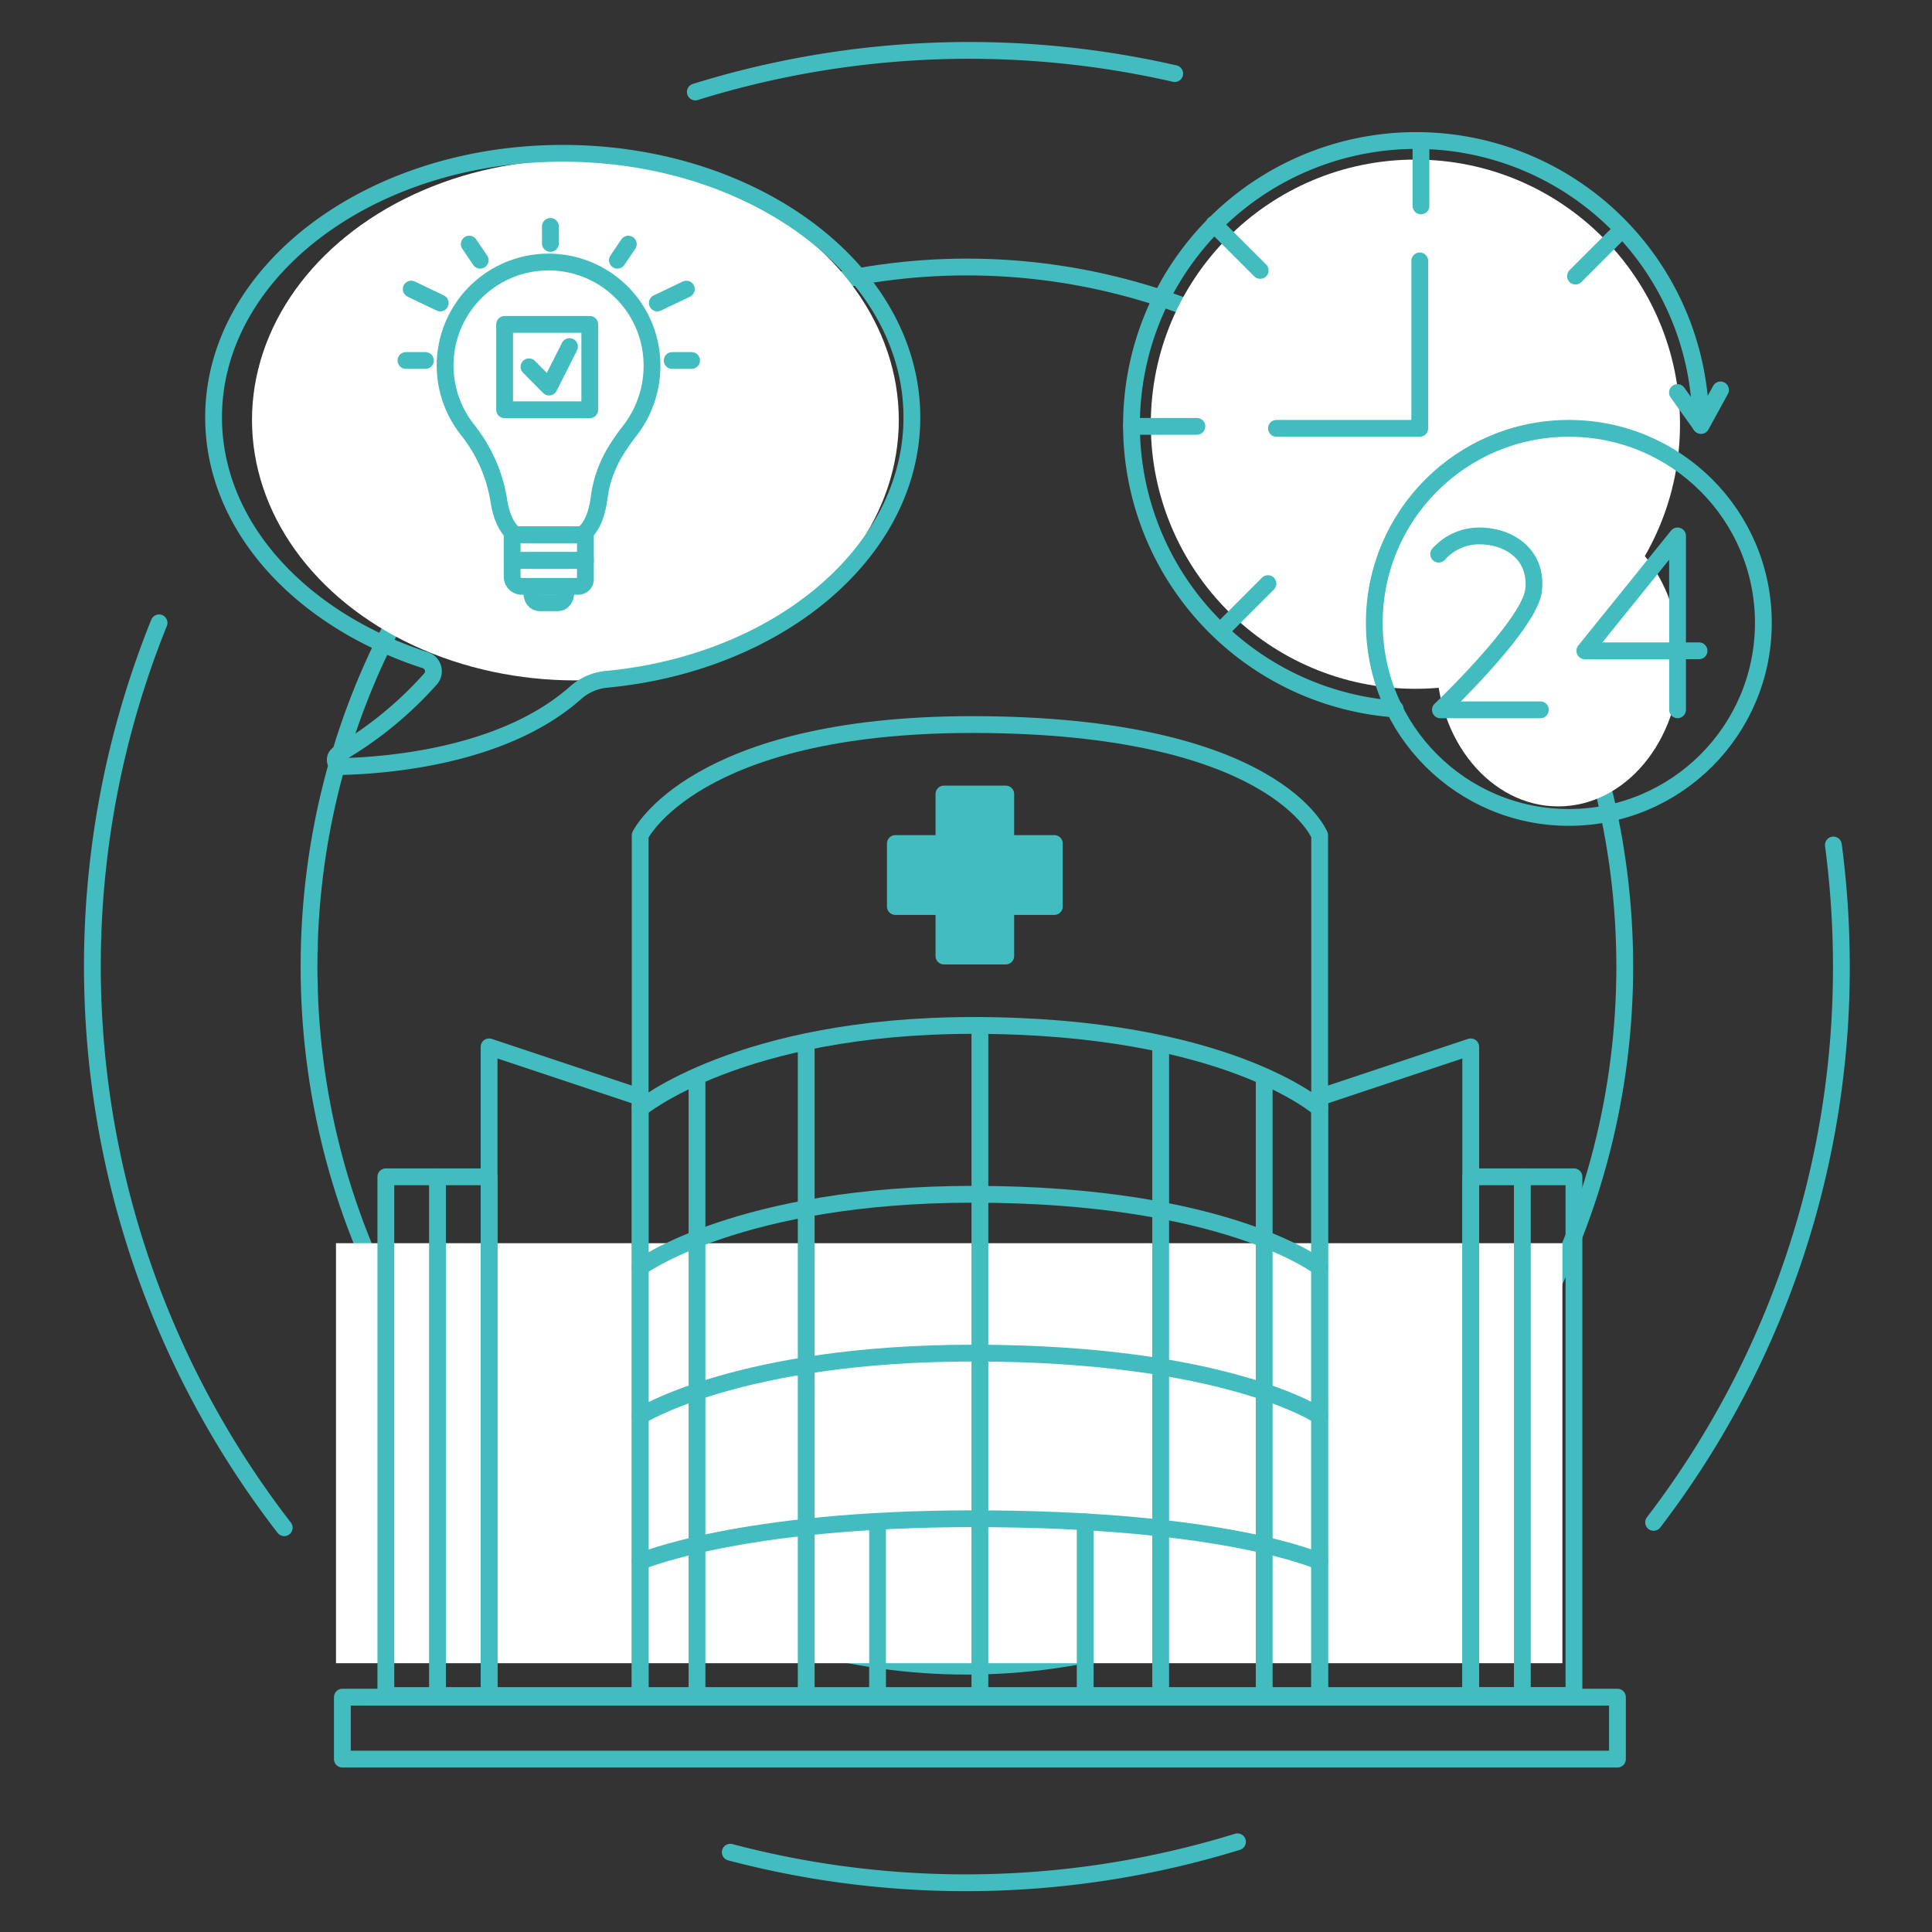
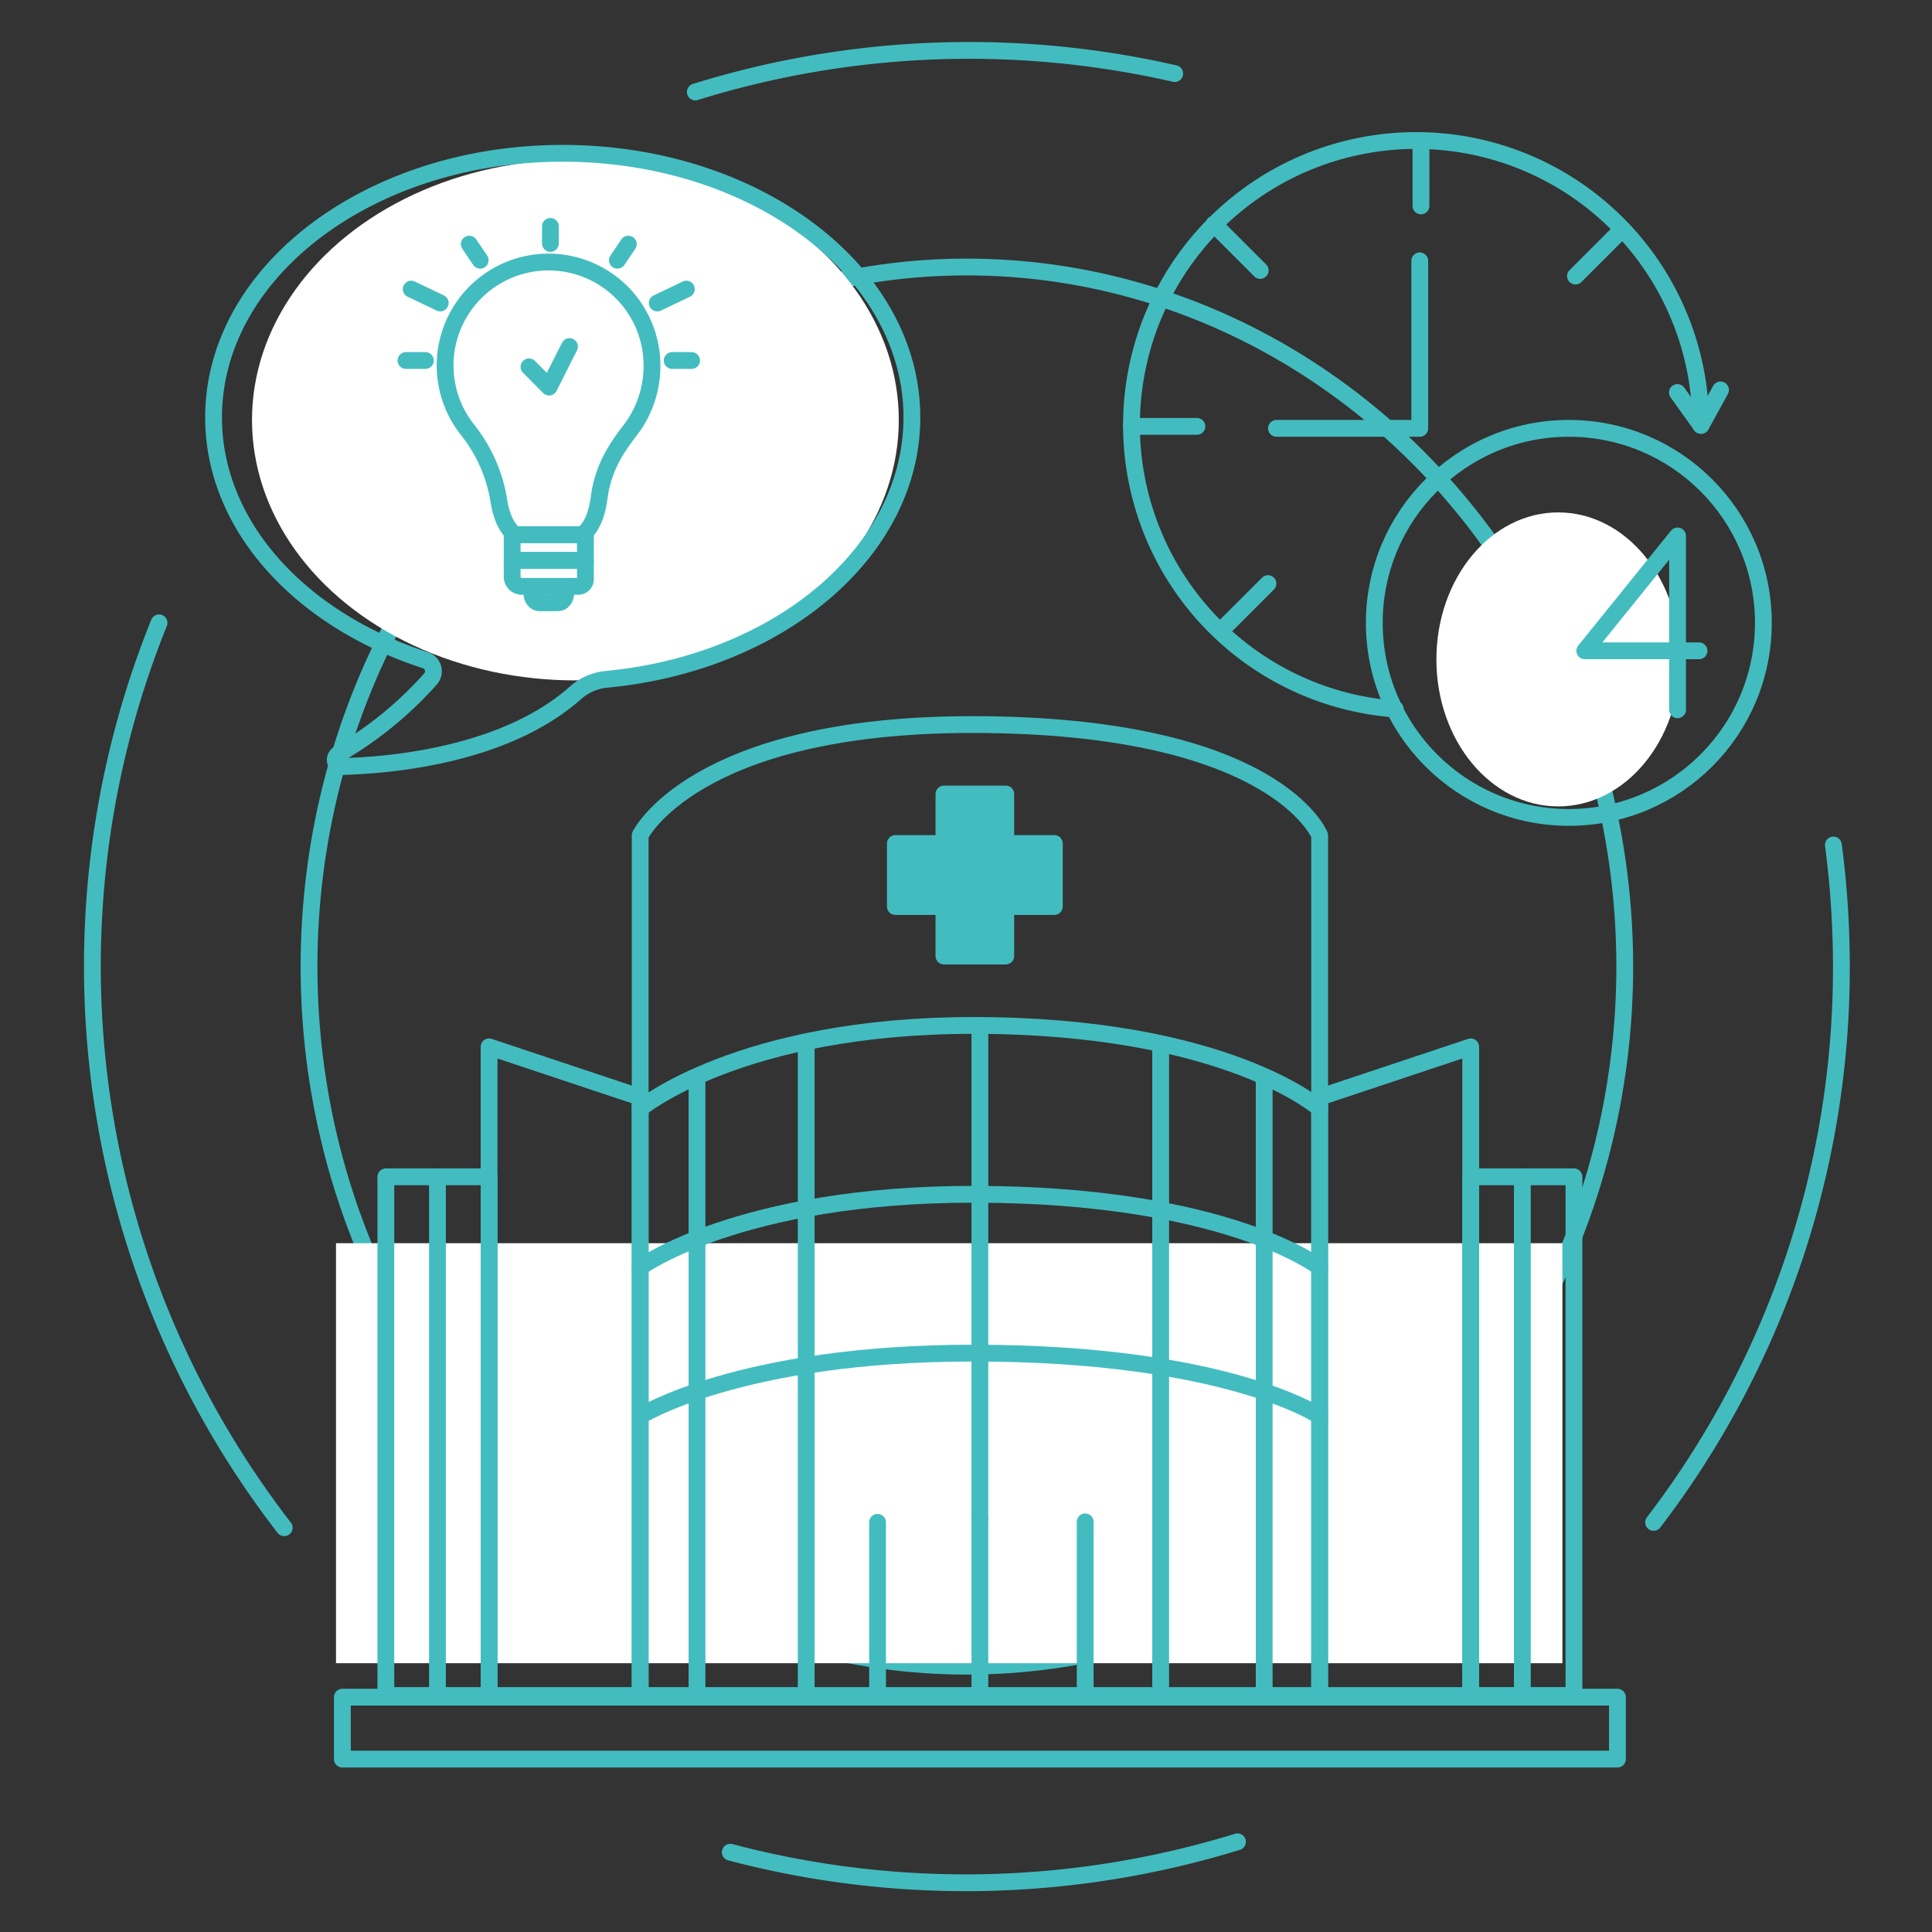
<svg xmlns="http://www.w3.org/2000/svg" width="230" height="230" viewBox="0 0 230 230">
  <rect x="0" y="0" width="230" height="230" fill="#333333" stroke="none" />
  <defs>
    <clipPath id="clip-Artboard_1">
      <rect width="230" height="230" />
    </clipPath>
  </defs>
  <g id="Artboard_1" data-name="Artboard – 1" clip-path="url(#clip-Artboard_1)">
    <g id="Icon_integrated_facility_planning" transform="translate(-1022.432 -567)">
      <g id="Group_5558" data-name="Group 5558" transform="translate(1033.432 573)">
        <g id="Group_5543" data-name="Group 5543" transform="translate(0)">
          <g id="Group_5542" data-name="Group 5542" transform="translate(25.787 25.787)">
            <g id="Group_5541" data-name="Group 5541">
              <g id="Group_5540" data-name="Group 5540">
                <g id="Group_5539" data-name="Group 5539">
                  <g id="Group_5538" data-name="Group 5538">
                    <g id="Group_5537" data-name="Group 5537">
                      <ellipse id="Ellipse_670" data-name="Ellipse 670" cx="78.318" cy="83.284" rx="78.318" ry="83.284" fill="none" stroke="#43bcc0" stroke-width="2" />
                    </g>
                  </g>
                </g>
              </g>
            </g>
          </g>
          <path id="Path_9798" data-name="Path 9798" d="M1041.368,1489.338a109.229,109.229,0,0,0,14.9,107.72" transform="translate(-1033.432 -1421.188)" fill="none" stroke="#43bcc0" stroke-linecap="round" stroke-linejoin="round" stroke-width="2" stroke-dasharray="149.311" />
          <path id="Path_9799" data-name="Path 9799" d="M2119.023,575.76a109.844,109.844,0,0,0-57.069,2.188" transform="translate(-1990.177 -573)" fill="none" stroke="#43bcc0" stroke-linecap="round" stroke-linejoin="round" stroke-width="2" stroke-dasharray="149.311" />
          <path id="Path_9800" data-name="Path 9800" d="M3666.012,1925.566a108.6,108.6,0,0,0,22.353-66.164,110.142,110.142,0,0,0-.952-14.476" transform="translate(-3480.154 -1750.331)" fill="none" stroke="#43bcc0" stroke-linecap="round" stroke-linejoin="round" stroke-width="2" stroke-dasharray="149.311" />
          <path id="Path_9801" data-name="Path 9801" d="M2123.086,3441.8a109.8,109.8,0,0,0,60.38-1.241" transform="translate(-2047.148 -3227.297)" fill="none" stroke="#43bcc0" stroke-linecap="round" stroke-linejoin="round" stroke-width="2" stroke-dasharray="149.311" />
        </g>
        <rect id="Rectangle_1838" data-name="Rectangle 1838" width="146" height="50" transform="translate(29 142)" fill="#fff" />
        <ellipse id="Ellipse_674" data-name="Ellipse 674" cx="14.5" cy="17.5" rx="14.5" ry="17.5" transform="translate(160 55)" fill="#fff" />
-         <circle id="Ellipse_673" data-name="Ellipse 673" cx="31.5" cy="31.5" r="31.5" transform="translate(126 13)" fill="#fff" />
        <g id="Group_5549" data-name="Group 5549" transform="translate(123.702 10.729)">
          <circle id="Ellipse_671" data-name="Ellipse 671" cx="23.159" cy="23.159" r="23.159" transform="translate(28.905 34.265)" fill="none" stroke="#43bcc0" stroke-linecap="round" stroke-linejoin="round" stroke-width="2" />
          <path id="Path_9802" data-name="Path 9802" d="M2861.651,784.936a33.885,33.885,0,1,1,36.374-33.794" transform="translate(-2830.256 -717.258)" fill="none" stroke="#43bcc0" stroke-linecap="round" stroke-linejoin="round" stroke-width="2" />
          <path id="Path_9803" data-name="Path 9803" d="M3704.2,1116.772l2.812,3.925,2.318-4.235" transform="translate(-3639.208 -1086.772)" fill="none" stroke="#43bcc0" stroke-linecap="round" stroke-linejoin="round" stroke-width="2" />
          <path id="Path_9804" data-name="Path 9804" d="M3062.306,929.821h17.059V909.882" transform="translate(-3045.048 -895.556)" fill="none" stroke="#43bcc0" stroke-linecap="round" stroke-linejoin="round" stroke-width="2" />
          <g id="Group_5544" data-name="Group 5544" transform="translate(9.817 9.961)">
            <line id="Line_335" data-name="Line 335" x2="5.506" y2="5.506" fill="#fff" stroke="#43bcc0" stroke-linecap="round" stroke-linejoin="round" stroke-width="2" />
          </g>
          <g id="Group_5545" data-name="Group 5545" transform="translate(0 34.028)">
            <line id="Line_336" data-name="Line 336" x2="7.786" fill="#fff" stroke="#43bcc0" stroke-linecap="round" stroke-linejoin="round" stroke-width="2" />
          </g>
          <g id="Group_5546" data-name="Group 5546" transform="translate(34.461 0)">
            <line id="Line_337" data-name="Line 337" y2="7.786" fill="#fff" stroke="#43bcc0" stroke-linecap="round" stroke-linejoin="round" stroke-width="2" />
          </g>
          <g id="Group_5547" data-name="Group 5547" transform="translate(10.741 10.633)">
            <line id="Line_338" data-name="Line 338" y1="5.506" x2="5.506" transform="translate(0 42.114)" fill="#fff" stroke="#43bcc0" stroke-linecap="round" stroke-linejoin="round" stroke-width="2" />
            <line id="Line_339" data-name="Line 339" y1="5.506" x2="5.506" transform="translate(42.114)" fill="#fff" stroke="#43bcc0" stroke-linecap="round" stroke-linejoin="round" stroke-width="2" />
          </g>
          <g id="Group_5548" data-name="Group 5548" transform="translate(36.567 47.073)">
-             <path id="Path_9805" data-name="Path 9805" d="M3321.93,1352.37a6.451,6.451,0,0,1,4.832-2.168c3.572,0,6.939,2.22,6.467,6.467-.457,4.113-11.091,14.234-11.091,14.234h11.9" transform="translate(-3321.93 -1350.202)" fill="none" stroke="#43bcc0" stroke-linecap="round" stroke-linejoin="round" stroke-width="2" />
            <path id="Path_9806" data-name="Path 9806" d="M3566.909,1370.9v-20.7h0l-11.042,13.677h13.6" transform="translate(-3538.469 -1350.202)" fill="none" stroke="#43bcc0" stroke-linecap="round" stroke-linejoin="round" stroke-width="2" />
          </g>
        </g>
        <ellipse id="Ellipse_672" data-name="Ellipse 672" cx="38.5" cy="31" rx="38.5" ry="31" transform="translate(19 13)" fill="#fff" />
        <g id="Group_5552" data-name="Group 5552" transform="translate(14.426 12.252)">
          <g id="Group_5551" data-name="Group 5551">
            <g id="Group_5550" data-name="Group 5550">
              <path id="Path_9807" data-name="Path 9807" d="M1310.538,769.177c0-17.362-18.61-31.437-41.566-31.437s-41.565,14.075-41.565,31.437c0,12.971,10.389,24.1,25.215,28.907a1.387,1.387,0,0,1,.652,2.187,44.768,44.768,0,0,1-10.989,8.984.8.8,0,0,0,.43,1.487c5.984-.161,19.4-1.381,27.743-8.74a6.451,6.451,0,0,1,3.65-1.636C1294.64,798.452,1310.538,785.223,1310.538,769.177Z" transform="translate(-1227.407 -737.74)" fill="none" stroke="#43bcc0" stroke-linecap="round" stroke-linejoin="round" stroke-width="2" />
            </g>
          </g>
        </g>
        <g id="Group_5557" data-name="Group 5557" transform="translate(29.759 80.257)">
          <g id="Group_5556" data-name="Group 5556">
            <g id="Group_5555" data-name="Group 5555" transform="translate(5.176)">
              <g id="Group_5553" data-name="Group 5553" transform="translate(0 38.368)">
                <rect id="Rectangle_1835" data-name="Rectangle 1835" width="12.29" height="61.748" transform="translate(0 15.473)" fill="none" stroke="#43bcc0" stroke-linecap="round" stroke-linejoin="round" stroke-width="2" />
                <path id="Path_9809" data-name="Path 9809" d="M1686.393,2245.248h-17.985v-77.221l17.985,5.995Z" transform="translate(-1656.119 -2168.027)" fill="none" stroke="#43bcc0" stroke-linecap="round" stroke-linejoin="round" stroke-width="2" />
                <line id="Line_340" data-name="Line 340" y2="61.748" transform="translate(6.145 15.473)" fill="#fff" stroke="#43bcc0" stroke-linecap="round" stroke-linejoin="round" stroke-width="2" />
              </g>
              <g id="Group_5554" data-name="Group 5554" transform="translate(111.167 38.368)">
                <rect id="Rectangle_1836" data-name="Rectangle 1836" width="12.29" height="61.748" transform="translate(30.274 77.22) rotate(180)" fill="none" stroke="#43bcc0" stroke-linecap="round" stroke-linejoin="round" stroke-width="2" />
                <path id="Path_9810" data-name="Path 9810" d="M3131.446,2245.248h17.985v-77.221l-17.985,5.995Z" transform="translate(-3131.446 -2168.027)" fill="none" stroke="#43bcc0" stroke-linecap="round" stroke-linejoin="round" stroke-width="2" />
                <line id="Line_341" data-name="Line 341" y2="61.748" transform="translate(24.13 15.473)" fill="#fff" stroke="#43bcc0" stroke-linecap="round" stroke-linejoin="round" stroke-width="2" />
              </g>
              <path id="Path_9811" data-name="Path 9811" d="M1991.125,1767.724h-80.892v-102.4s6.407-13.189,39.513-13.189c36.173,0,41.379,13.189,41.379,13.189Z" transform="translate(-1879.958 -1652.135)" fill="none" stroke="#43bcc0" stroke-linecap="round" stroke-linejoin="round" stroke-width="2" />
              <path id="Path_9812" data-name="Path 9812" d="M1910.233,2143.659s11.88-9.891,39.645-9.891c30.168,0,41.247,9.891,41.247,9.891" transform="translate(-1879.958 -2097.948)" fill="none" stroke="#43bcc0" stroke-linecap="round" stroke-linejoin="round" stroke-width="2" />
              <path id="Path_9813" data-name="Path 9813" d="M1910.233,2412.719s11.88-8.692,39.645-8.692c30.168,0,41.247,8.692,41.247,8.692" transform="translate(-1879.958 -2348.108)" fill="none" stroke="#43bcc0" stroke-linecap="round" stroke-linejoin="round" stroke-width="2" />
              <path id="Path_9814" data-name="Path 9814" d="M1910.233,2665.7s11.88-7.494,39.645-7.494c30.168,0,41.247,7.494,41.247,7.494" transform="translate(-1879.958 -2583.379)" fill="none" stroke="#43bcc0" stroke-linecap="round" stroke-linejoin="round" stroke-width="2" />
-               <path id="Path_9815" data-name="Path 9815" d="M1910.233,2928.539s11.88-5.1,39.645-5.1c30.168,0,41.247,5.1,41.247,5.1" transform="translate(-1879.958 -2828.894)" fill="none" stroke="#43bcc0" stroke-linecap="round" stroke-linejoin="round" stroke-width="2" />
              <line id="Line_342" data-name="Line 342" y1="20.614" transform="translate(58.537 94.975)" fill="#fff" stroke="#43bcc0" stroke-linecap="round" stroke-linejoin="round" stroke-width="2" />
              <line id="Line_343" data-name="Line 343" y1="20.729" transform="translate(83.254 94.917)" fill="#fff" stroke="#43bcc0" stroke-linecap="round" stroke-linejoin="round" stroke-width="2" />
              <line id="Line_344" data-name="Line 344" y2="21.038" transform="translate(70.718 94.55)" fill="#fff" stroke="#43bcc0" stroke-linecap="round" stroke-linejoin="round" stroke-width="2" />
              <line id="Line_345" data-name="Line 345" y2="73.524" transform="translate(37.041 42.065)" fill="#fff" stroke="#43bcc0" stroke-linecap="round" stroke-linejoin="round" stroke-width="2" />
              <line id="Line_346" data-name="Line 346" y2="77.62" transform="translate(50.041 37.968)" fill="#fff" stroke="#43bcc0" stroke-linecap="round" stroke-linejoin="round" stroke-width="2" />
              <line id="Line_347" data-name="Line 347" y2="73.524" transform="translate(104.564 42.065)" fill="#fff" stroke="#43bcc0" stroke-linecap="round" stroke-linejoin="round" stroke-width="2" />
              <line id="Line_348" data-name="Line 348" y2="76.022" transform="translate(92.24 38.368)" fill="#fff" stroke="#43bcc0" stroke-linecap="round" stroke-linejoin="round" stroke-width="2" />
              <line id="Line_349" data-name="Line 349" y2="58.727" transform="translate(70.718 35.823)" fill="#fff" stroke="#43bcc0" stroke-linecap="round" stroke-linejoin="round" stroke-width="2" />
            </g>
            <rect id="Rectangle_1837" data-name="Rectangle 1837" width="151.793" height="7.376" transform="translate(0 115.785)" fill="none" stroke="#43bcc0" stroke-linecap="round" stroke-linejoin="round" stroke-width="2" />
          </g>
          <path id="Path_9816" data-name="Path 9816" d="M2403.818,1769.212h-5.784v-5.893h-7.36v5.893h-5.783v7.5h5.783v5.894h7.36v-5.894h5.784Z" transform="translate(-2319.06 -1755.05)" fill="#43bcc0" stroke="#43bcc0" stroke-linecap="round" stroke-linejoin="round" stroke-width="2" />
        </g>
      </g>
      <g id="Group_5560" data-name="Group 5560" transform="translate(1070.763 593.952)">
        <path id="Path_9817" data-name="Path 9817" d="M3226.033,3138.431v.595c0,.75-.418,1.209-.933,1.209h-2.181c-.516,0-.933-.459-.933-1.209v-.595" transform="translate(-3207.008 -3095.427)" fill="none" stroke="#43bcc0" stroke-linecap="round" stroke-linejoin="round" stroke-width="2" />
        <path id="Path_9818" data-name="Path 9818" d="M2869.88,1810.2s-1.437-.666-1.976-3.965a18.09,18.09,0,0,0-2.315-6.459c-.052-.086-.1-.167-.148-.242a18.816,18.816,0,0,0-1.224-1.757,12.314,12.314,0,1,1,21.9-8.092,12.6,12.6,0,0,1-2.571,8.058,26.22,26.22,0,0,0-1.657,2.348c-.088.145-.18.3-.275.458a14.009,14.009,0,0,0-1.788,5.294c-.484,3.638-2.035,4.357-2.035,4.357Z" transform="translate(-2856.836 -1773.497)" fill="none" stroke="#43bcc0" stroke-linecap="round" stroke-linejoin="round" stroke-width="2" />
        <rect id="Rectangle_1839" data-name="Rectangle 1839" width="8.723" height="3.06" transform="translate(12.639 36.708)" fill="none" stroke="#43bcc0" stroke-linecap="round" stroke-linejoin="round" stroke-width="2" />
        <path id="Path_9819" data-name="Path 9819" d="M3139.907,3024.841v1.936a1.149,1.149,0,0,0,1.149,1.149h6.721a.852.852,0,0,0,.852-.852v-2.232Z" transform="translate(-3127.267 -2985.072)" fill="none" stroke="#43bcc0" stroke-linecap="round" stroke-linejoin="round" stroke-width="2" />
        <g id="Group_5559" data-name="Group 5559" transform="translate(0 0)">
          <line id="Line_350" data-name="Line 350" y1="1.653" x2="3.459" transform="translate(29.92 7.466)" fill="#fff" stroke="#43bcc0" stroke-linecap="round" stroke-linejoin="round" stroke-width="2" />
          <line id="Line_351" data-name="Line 351" x2="2.31" transform="translate(31.691 15.964)" fill="#fff" stroke="#43bcc0" stroke-linecap="round" stroke-linejoin="round" stroke-width="2" />
          <line id="Line_352" data-name="Line 352" y1="1.918" x2="1.3" transform="translate(25.168 2.109)" fill="#fff" stroke="#43bcc0" stroke-linecap="round" stroke-linejoin="round" stroke-width="2" />
          <line id="Line_353" data-name="Line 353" x1="3.459" y1="1.653" transform="translate(0.622 7.466)" fill="#fff" stroke="#43bcc0" stroke-linecap="round" stroke-linejoin="round" stroke-width="2" />
          <line id="Line_354" data-name="Line 354" x1="2.31" transform="translate(0 15.964)" fill="#fff" stroke="#43bcc0" stroke-linecap="round" stroke-linejoin="round" stroke-width="2" />
          <line id="Line_355" data-name="Line 355" x1="1.3" y1="1.918" transform="translate(7.533 2.109)" fill="#fff" stroke="#43bcc0" stroke-linecap="round" stroke-linejoin="round" stroke-width="2" />
          <line id="Line_356" data-name="Line 356" y1="2.029" transform="translate(17.195)" fill="#fff" stroke="#43bcc0" stroke-linecap="round" stroke-linejoin="round" stroke-width="2" />
        </g>
-         <rect id="Rectangle_1840" data-name="Rectangle 1840" width="10.139" height="10.163" transform="translate(11.741 11.665)" fill="none" stroke="#43bcc0" stroke-linecap="round" stroke-linejoin="round" stroke-width="2" />
        <path id="Path_9820" data-name="Path 9820" d="M3210.2,2133.161l2.392,2.413,2.433-4.825" transform="translate(-3195.556 -2116.444)" fill="none" stroke="#43bcc0" stroke-linecap="round" stroke-linejoin="round" stroke-width="2" />
      </g>
    </g>
  </g>
</svg>